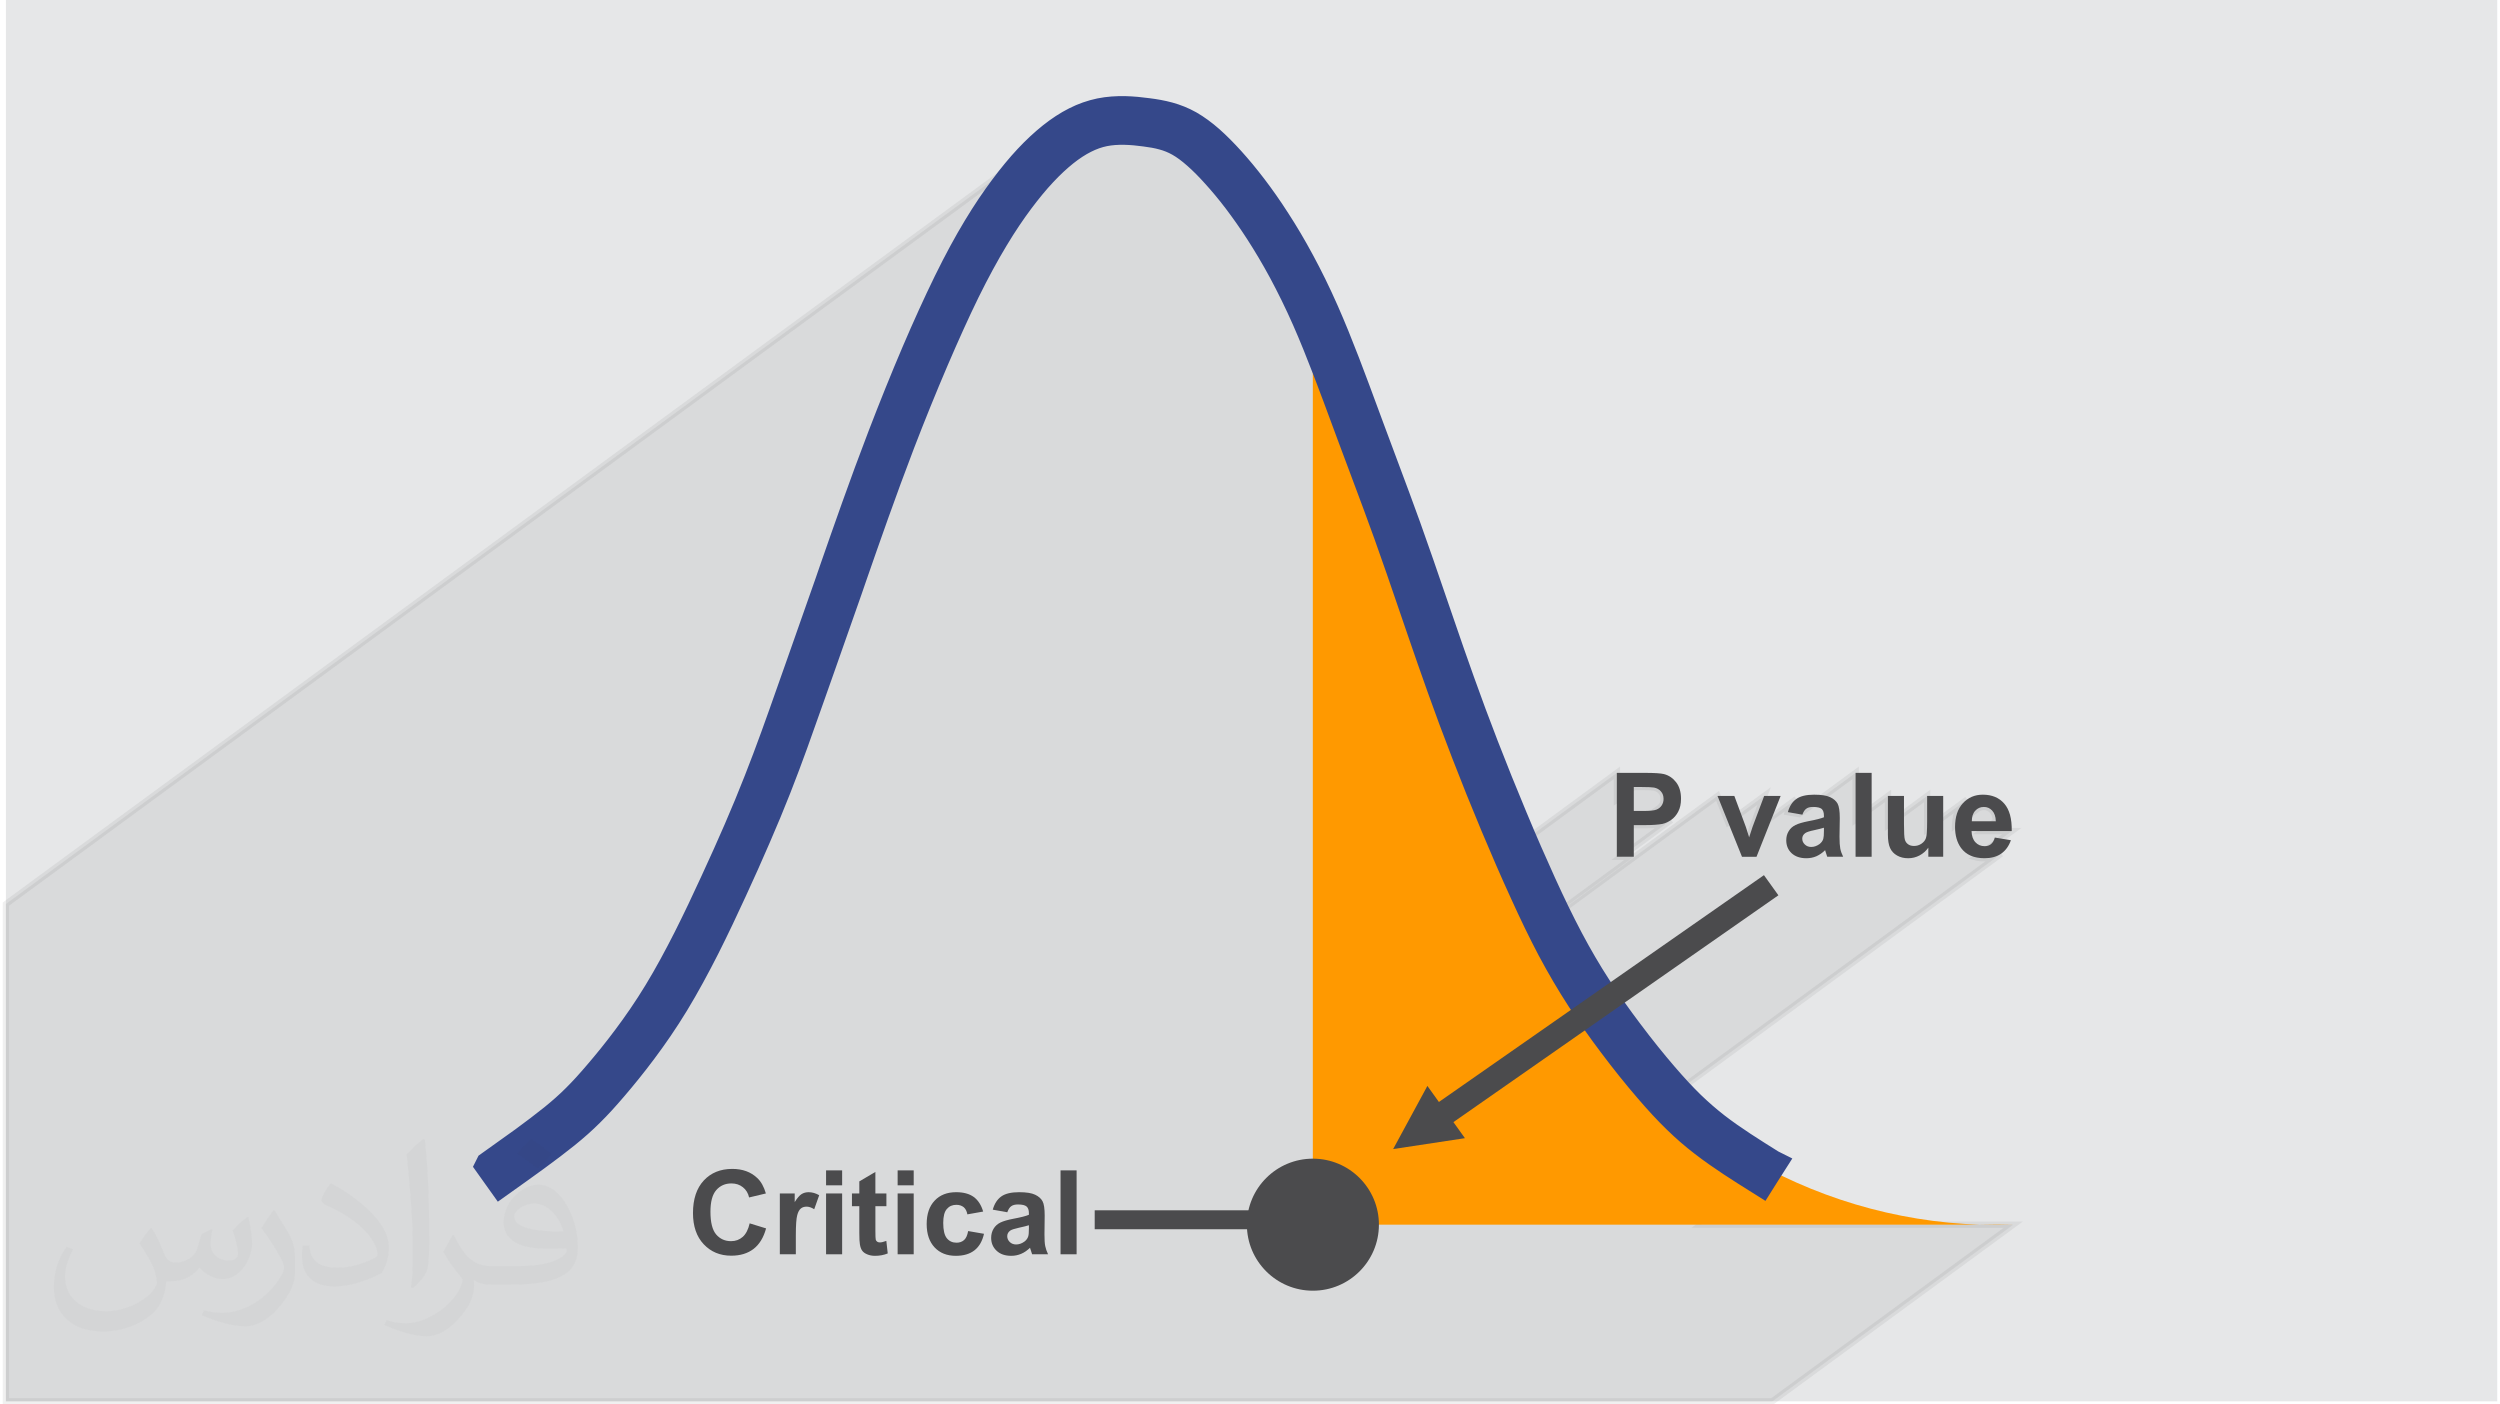
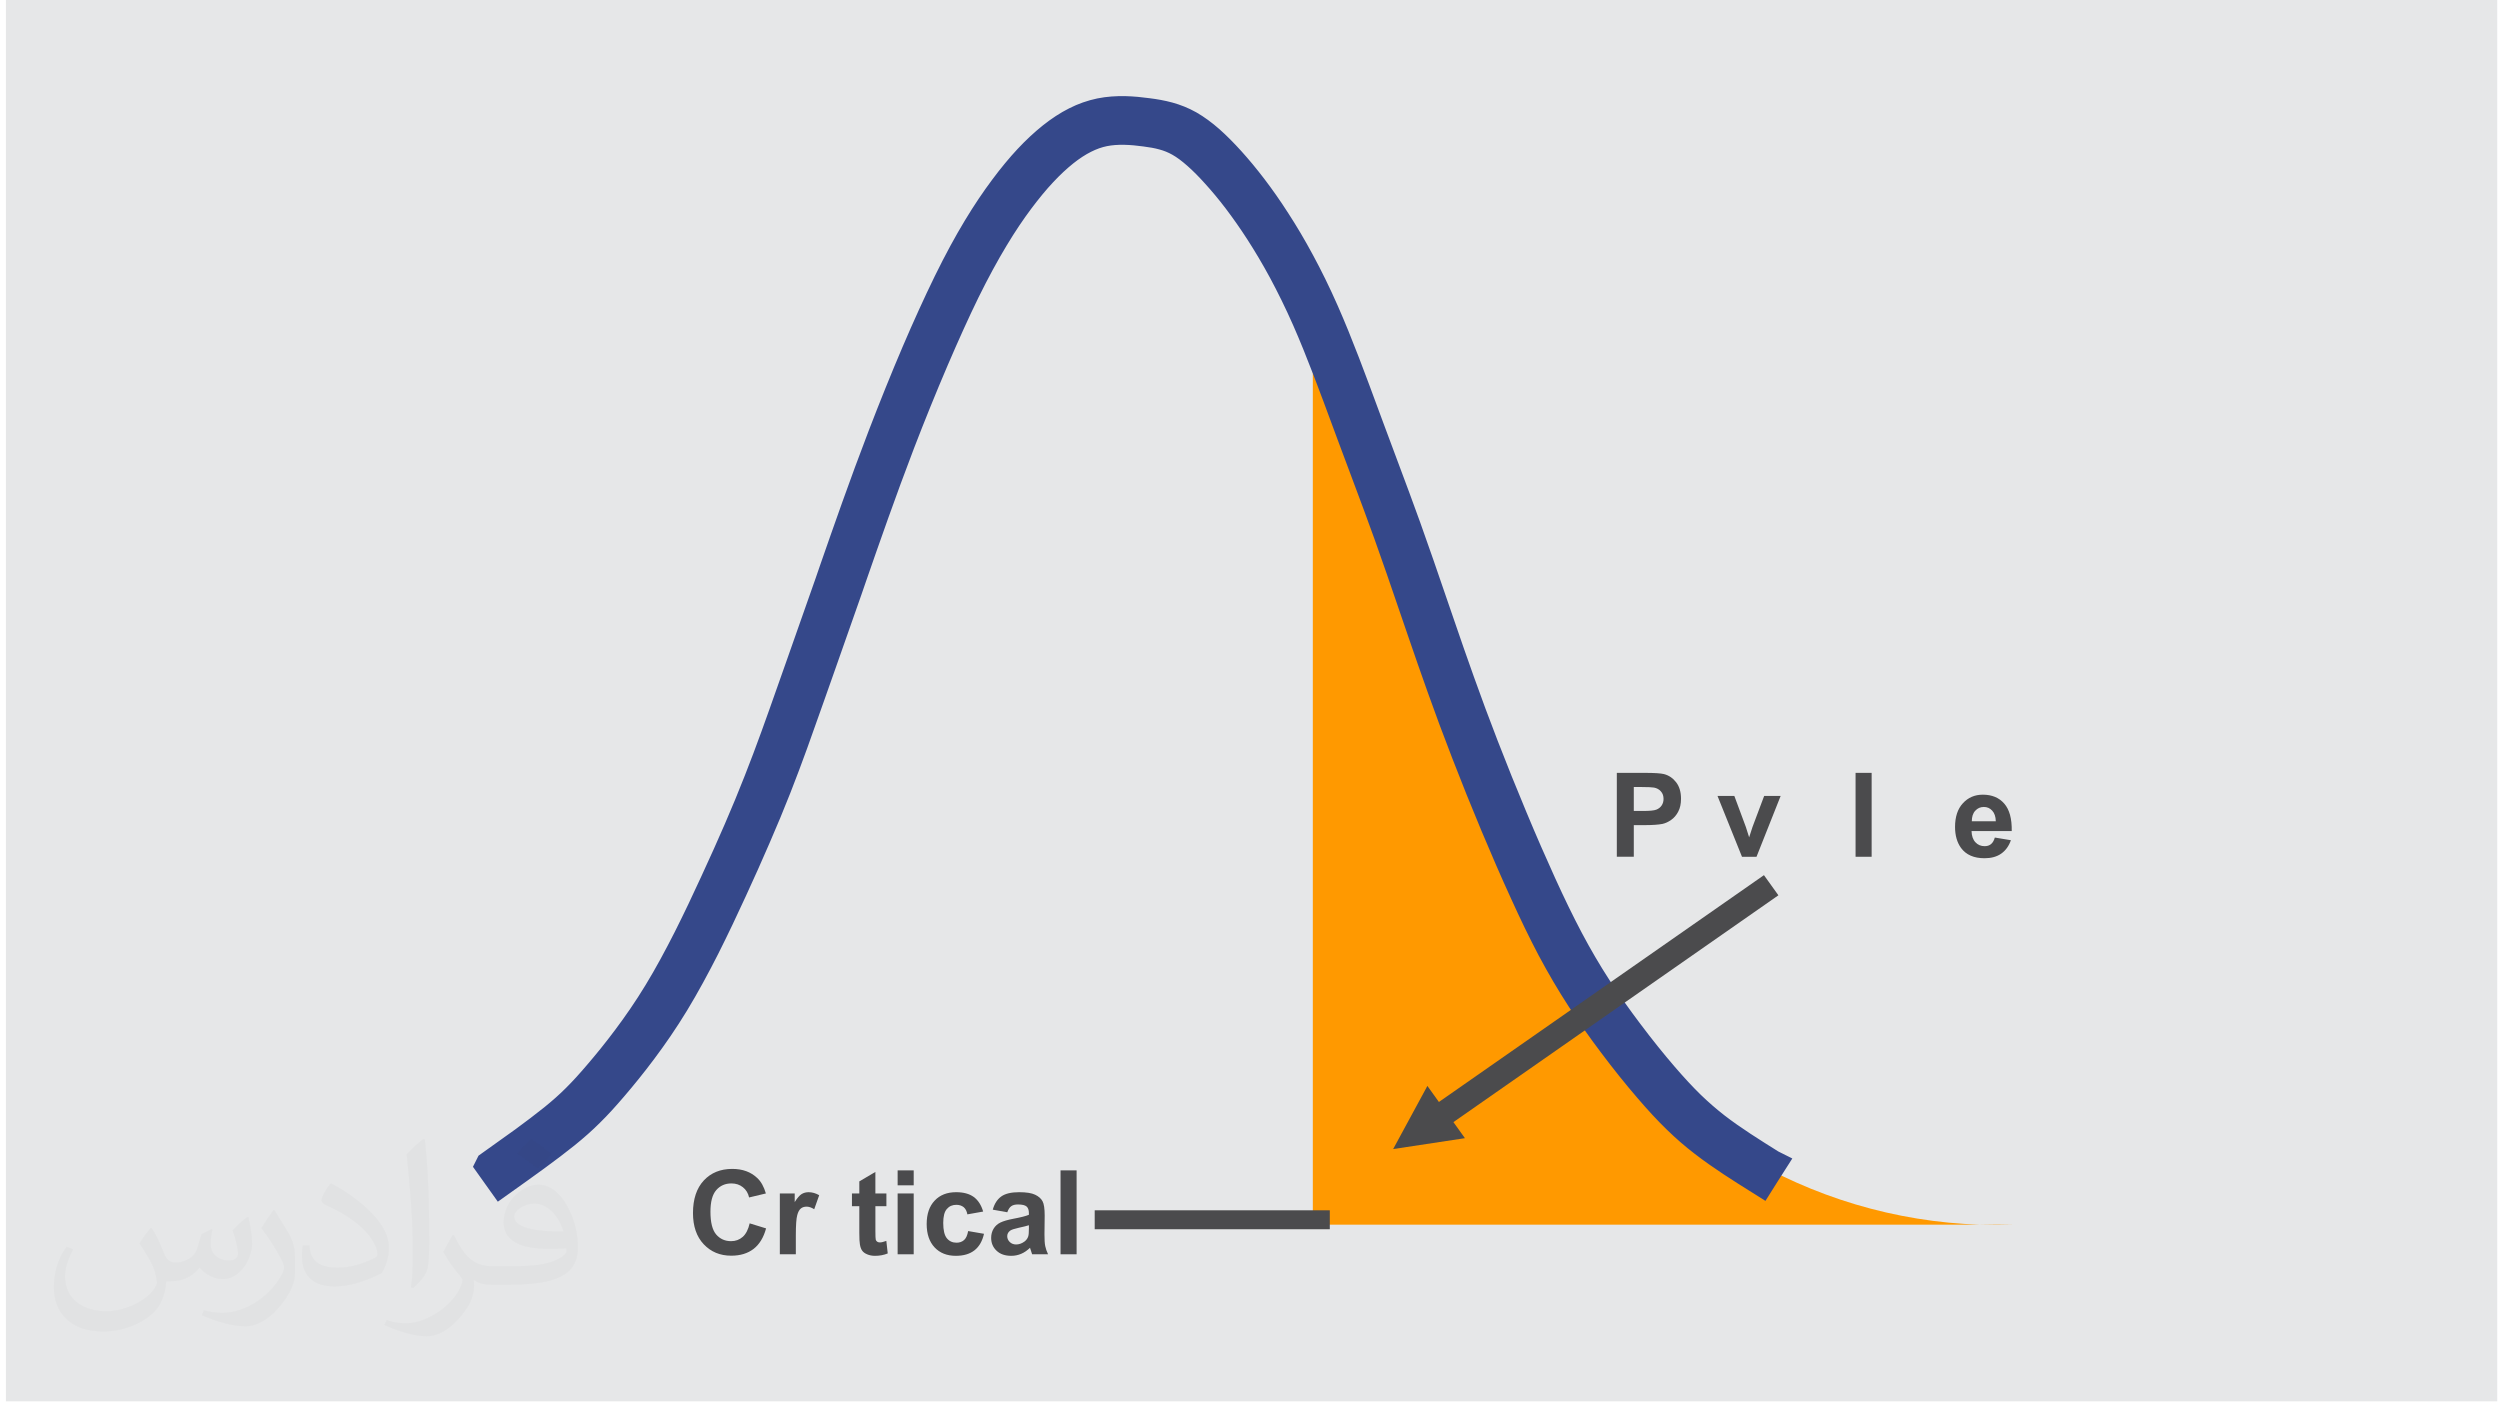
<svg xmlns="http://www.w3.org/2000/svg" xml:space="preserve" width="356px" height="200px" version="1.0" shape-rendering="geometricPrecision" text-rendering="geometricPrecision" image-rendering="optimizeQuality" fill-rule="evenodd" clip-rule="evenodd" viewBox="0 0 35555 20019">
  <g id="Layer_x0020_1">
    <g id="_2188180822704">
      <path fill="#E6E7E8" d="M45 0l35510 0 0 19974 -35510 0 0 -19974z" />
-       <path fill="#373435" fill-opacity="0.078" stroke="#373435" stroke-width="90" stroke-opacity="0.078" d="M13995 19974l-62 0 -73 0 -209 0 -308 0 -56 0 -609 0 -11 0 -183 0 -36 0 -23 0 -205 0 -1 0 -136 0 -31 0 -10 0 -190 0 -37 0 -24 0 -125 0 -9 0 -199 0 -146 0 -108 0 -162 0 -41 0 -86 0 -120 0 -56 0 -95 0 -55 0 -6 0 -14 0 -117 0 -65 0 -101 0 -35 0 -124 0 -12 0 -38 0 -179 0 -159 0 -28 0 -339 0 -265 0 -229 0 -74 0 -18 0 -69 0 -70 0 -90 0 -110 0 -28 0 -106 0 -45 0 -8 0 -42 0 -48 0 -105 0 -129 0 -103 0 -67 0 -26 0 -43 0 -69 0 -91 0 -121 0 -57 0 -7 0 -104 0 -60 0 -151 0 -199 0 -162 0 -20 0 -603 0 -368 0 -146 0 -277 0 -581 0 -1787 0 -54 0 -10 0 -458 0 -12 0 -4 0 -69 0 -157 0 -283 0 -447 0 -16 0 -613 0 -326 0 -313 0 -73 0 -14 0 0 -491 0 -486 0 -568 0 -277 0 -70 0 -321 0 -545 0 -294 0 -136 0 -375 0 -690 0 -341 0 -243 0 -477 0 -119 0 -244 0 -265 0 -154 0 -85 0 -240 0 -144 0 -47 0 -106 0 -25 0 -108 0 -167 0 -68 0 -2 14952 -10969 -42 33 -41 33 -42 36 -42 37 -42 38 -42 40 -43 42 -43 44 -43 45 -42 46 -43 48 -43 50 -44 52 -44 54 -44 56 -45 58 -45 60 -46 62 -45 64 -47 66 -23 34 1059 -776 36 -28 37 -25 36 -25 36 -22 36 -22 36 -20 36 -19 34 -17 36 -15 34 -15 35 -13 35 -12 35 -10 36 -9 35 -8 36 -7 36 -5 36 -4 37 -4 36 -2 37 -1 37 -1 36 1 38 1 37 2 37 2 37 3 37 4 36 4 36 4 36 5 34 4 34 5 33 6 33 5 32 7 32 6 31 8 30 8 29 8 29 9 29 11 29 11 29 12 29 13 28 15 30 16 29 17 30 19 31 21 30 22 31 23 32 25 31 26 32 28 34 30 33 31 34 33 34 34 35 35 35 36 35 38 35 39 37 41 37 42 37 44 38 44 37 46 38 48 38 48 39 50 39 52 39 53 39 55 40 56 40 58 40 59 41 61 41 62 41 64 41 66 41 68 42 69 41 71 42 73 42 75 42 76 42 79 42 80 42 83 42 85 42 87 42 89 42 92 42 94 37 86 37 87 16 38 0 0 0 1 21 50 37 90 37 91 37 92 36 93 36 94 36 94 36 94 36 93 35 94 34 93 35 93 34 92 33 91 67 181 16 42 20 53 23 62 25 69 28 74 29 78 31 81 30 81 43 114 42 113 41 111 41 109 39 108 40 106 38 106 38 105 43 121 44 124 44 127 45 129 46 131 46 135 47 137 48 141 117 341 33 96 33 97 35 100 35 101 36 102 36 104 38 106 38 107 38 106 40 109 40 112 43 114 43 116 45 120 47 122 48 125 49 127 51 129 51 129 52 129 52 129 53 130 53 129 53 127 52 124 52 122 52 122 15 34 1566 -1149 0 380 242 -178 116 0 31 0 29 1 26 0 23 1 20 1 17 2 15 1 12 2 15 4 13 4 13 5 13 6 12 7 11 8 10 10 10 10 9 11 8 11 6 13 6 13 4 14 3 14 2 16 0 16 0 13 -1 13 -3 12 -2 12 -4 11 -5 11 -6 11 -6 10 -7 10 -8 9 -8 8 -9 8 -10 7 -324 238 126 0 40 0 37 -1 35 -2 32 -1 30 -3 28 -3 25 -3 23 -4 16 -4 16 -5 15 -6 16 -6 16 -8 15 -8 16 -10 15 -10 -715 525 183 0 -1338 982 3 6 2528 -1855 152 376 513 -376 -166 442 -3 10 -3 9 -3 9 -4 9 -3 9 -3 9 -2 10 -3 9 -1 4 650 -477 -21 16 -19 18 -17 21 -16 22 -15 25 -12 26 -11 29 -10 31 158 28 105 -77 9 -6 9 -5 7 -3 677 -497 0 667 461 -338 0 411 559 -411 0 366 0 45 -1 40 0 19 571 -420 -31 25 -29 29 -26 32 -23 35 -19 38 -16 40 -13 44 -8 47 -6 49 -1 28 313 -229 14 -10 15 -7 16 -6 17 -4 17 -3 19 -1 17 1 16 2 16 4 15 6 15 7 14 9 13 11 12 12 12 14 10 15 9 17 7 18 5 20 5 21 2 23 2 24 -192 140 419 0 -510 374 16 4 51 7 55 2 34 -1 34 -3 32 -5 30 -7 29 -9 28 -11 26 -14 24 -15 -4843 3553 28 31 50 53 49 51 48 49 48 47 47 45 47 44 47 43 47 41 47 40 47 39 47 38 49 38 97 74 99 71 101 70 103 69 103 67 104 67 105 66 39 24 172 -126 -57 90 -49 78 -853 626 581 0 3869 0 -3434 2518 -3868 0 -581 0 -58 0 -65 0 -1444 0 -337 0 -489 0 -537 0 -288 0 -42 0 -73 0 -61 0 -242 0 -60 0 -95 0 -117 0 -36 0 -109 0 -32 0 -55 0 -119 0 -209 0 -248 0 -55 0 -174 0 -101 0 -60 0 -16 0 -80 0 -94 0 -53 0 -150 0 -8 0 -15 0 -11 0 -133 0 -40 0 -188 0 -67 0 -136 0 -23 0 -3 0 -40 0 -195 0 -67 0 -96 0 -43 0 -11 0 -7 0 -13 0 -183 0z" />
      <g>
        <path fill="#FF9900" d="M25165 16662c1056,552 2255,836 3491,794l-3869 0 -2485 0 -3629 0 0 -7117 0 -5576c168,402 332,846 483,1255l67 181c36,97 121,325 202,540 115,308 222,593 322,872 115,320 234,667 363,1045l117 341c87,254 181,525 284,813 100,281 213,586 344,924 130,337 272,690 414,1029 138,330 280,656 416,953 136,300 264,564 393,809 132,247 267,478 419,712 140,216 295,435 451,642 177,236 354,455 510,636 148,173 279,314 406,437 126,123 248,228 378,328 173,135 358,258 545,379l5 2 4 3 8 5 5 3 1 1 3 2 4 2 4 3 2 1 3 2 4 2 4 3 2 2 2 1 4 3 5 2 2 2 2 1 4 3 4 2 3 2 2 1 4 3 4 2 4 2 0 1 5 3 4 2 4 3 0 0 4 3 5 2 4 3 0 0 4 3 4 2 5 3 0 0 4 3 4 2 4 3 1 0 4 3 4 2 4 3 1 1 3 2 5 2 4 3 1 1 3 2 4 2 5 3 1 1 3 2 4 2 4 3 3 1 2 2 4 2 4 3 3 2 1 1 5 2 4 3 3 2 1 1 5 2 4 3 3 2 1 1 4 2 5 3 3 2 1 1 4 2 4 3 4 2 1 1 4 2 4 3 4 3 49 -78 57 -90z" />
        <path fill="#35488A" fill-rule="nonzero" stroke="#35488A" stroke-width="416" d="M6944 16612c173,-123 346,-246 485,-347 150,-110 293,-218 420,-320 121,-98 223,-188 323,-288 101,-100 202,-211 321,-351 119,-139 257,-307 403,-503 146,-195 298,-414 443,-653 147,-241 289,-505 425,-773 135,-268 265,-543 385,-805 124,-269 236,-517 335,-747 101,-233 196,-463 288,-698 167,-423 314,-839 459,-1251l153 -433c125,-353 257,-727 398,-1131l63 -183c192,-551 422,-1212 691,-1913 155,-404 320,-813 482,-1193 153,-358 308,-698 453,-995 151,-308 290,-562 420,-777 131,-217 255,-400 376,-562 121,-163 237,-303 350,-424 115,-123 228,-227 338,-315 113,-90 225,-163 338,-220 114,-58 230,-98 349,-123 118,-24 237,-31 353,-29 113,3 222,14 324,28 103,13 200,30 296,56 100,28 197,65 296,121 97,56 194,127 293,214 96,85 195,185 298,299 101,112 206,238 315,381 108,142 219,299 331,474 113,174 228,367 343,581 116,214 232,449 346,708 203,459 401,996 580,1482l67 181c104,282 153,411 201,539 114,305 220,588 323,875 129,359 242,690 365,1049l117 340c86,253 180,522 283,811 106,296 219,603 341,917 126,326 267,676 412,1023 140,336 281,659 411,944 133,292 258,550 387,794 128,241 259,466 405,691 138,212 290,426 441,626 171,228 344,443 499,623 143,166 268,301 388,418 120,116 234,214 354,308 243,188 519,360 795,533l2 1 -100 157 -49 78c-280,-176 -560,-351 -817,-550 -130,-100 -252,-205 -378,-328 -127,-123 -258,-264 -406,-437 -156,-181 -333,-400 -510,-636 -156,-207 -311,-426 -451,-642 -152,-234 -287,-465 -419,-712 -129,-245 -257,-509 -393,-809 -136,-297 -278,-623 -416,-953 -142,-339 -284,-692 -414,-1029 -131,-338 -244,-643 -344,-924 -103,-288 -197,-559 -284,-813l-117 -341c-129,-378 -248,-725 -363,-1045 -100,-279 -207,-564 -322,-872 -81,-215 -166,-443 -202,-540l-67 -181c-178,-482 -374,-1014 -573,-1466 -112,-254 -225,-482 -336,-689 -112,-207 -223,-393 -332,-562 -109,-169 -216,-320 -319,-456 -103,-135 -203,-255 -301,-363 -95,-106 -186,-198 -275,-276 -86,-76 -168,-137 -246,-181 -78,-44 -154,-74 -232,-95 -81,-23 -167,-37 -259,-49 -94,-13 -194,-23 -294,-25 -97,-2 -196,4 -291,23 -94,19 -187,52 -280,99 -96,48 -192,111 -290,189 -100,80 -202,175 -307,287 -108,115 -217,248 -331,400 -114,153 -233,328 -361,541 -129,214 -264,461 -409,755 -140,286 -292,623 -446,982 -166,388 -330,793 -480,1183 -262,684 -494,1350 -687,1905l-63 183c-165,473 -285,812 -398,1132l-153 433c-146,414 -293,832 -462,1261 -88,224 -185,458 -293,706 -108,250 -219,499 -337,754 -120,262 -251,539 -389,813 -139,274 -285,544 -436,793 -152,250 -308,475 -457,674 -147,197 -290,372 -415,518 -124,145 -229,261 -337,367 -107,107 -216,203 -344,307 -124,100 -271,211 -431,328 -172,126 -330,237 -487,349l-161 -226z" />
-         <circle fill="#4B4B4D" cx="18674" cy="17456" r="941" />
        <path fill="#4B4B4D" fill-rule="nonzero" d="M10646 17437l234 72c-36,132 -96,229 -179,293 -84,64 -189,96 -318,96 -159,0 -289,-54 -392,-163 -102,-108 -153,-257 -153,-445 0,-199 52,-354 154,-464 103,-110 238,-165 406,-165 146,0 265,43 356,130 55,51 95,124 123,220l-239 57c-14,-62 -44,-111 -89,-146 -45,-36 -99,-54 -163,-54 -89,0 -161,32 -216,95 -56,64 -83,167 -83,309 0,151 27,259 81,323 55,64 126,96 213,96 64,0 119,-20 166,-61 46,-41 79,-105 99,-193z" />
        <path id="1" fill="#4B4B4D" fill-rule="nonzero" d="M11304 17878l-228 0 0 -867 212 0 0 123c36,-58 69,-96 98,-114 29,-18 63,-27 100,-27 52,0 102,15 151,43l-71 200c-39,-25 -75,-37 -108,-37 -32,0 -60,8 -82,26 -22,18 -40,49 -52,96 -13,46 -20,143 -20,290l0 267z" />
-         <path id="2" fill="#4B4B4D" fill-rule="nonzero" d="M11735 16895l0 -213 229 0 0 213 -229 0zm0 983l0 -867 229 0 0 867 -229 0z" />
        <path id="3" fill="#4B4B4D" fill-rule="nonzero" d="M12595 17011l0 182 -157 0 0 351c0,72 2,113 5,125 3,12 9,21 20,29 11,8 24,11 39,11 21,0 52,-7 92,-22l20 179c-54,22 -114,34 -181,34 -41,0 -78,-7 -111,-21 -34,-14 -58,-32 -73,-54 -16,-22 -26,-52 -32,-90 -5,-27 -8,-81 -8,-162l0 -380 -105 0 0 -182 105 0 0 -172 229 -135 0 307 157 0z" />
        <path id="4" fill="#4B4B4D" fill-rule="nonzero" d="M12755 16895l0 -213 229 0 0 213 -229 0zm0 983l0 -867 229 0 0 867 -229 0z" />
        <path id="5" fill="#4B4B4D" fill-rule="nonzero" d="M13974 17269l-225 40c-8,-45 -25,-79 -52,-102 -27,-22 -62,-34 -105,-34 -57,0 -102,20 -136,60 -34,39 -51,105 -51,198 0,103 17,175 51,218 35,43 81,64 139,64 43,0 79,-13 107,-38 28,-24 47,-67 58,-128l226 39c-23,103 -68,182 -135,235 -66,52 -155,79 -266,79 -127,0 -228,-40 -303,-120 -75,-80 -113,-191 -113,-333 0,-143 38,-254 114,-334 75,-80 177,-120 306,-120 105,0 189,23 251,68 62,46 107,115 134,208z" />
        <path id="6" fill="#4B4B4D" fill-rule="nonzero" d="M14318 17279l-207 -37c24,-85 64,-147 121,-188 57,-41 142,-61 255,-61 102,0 178,12 228,36 50,24 85,55 105,92 21,38 31,106 31,206l-3 267c0,76 3,132 11,168 7,36 21,75 40,116l-227 0c-5,-15 -13,-37 -22,-67 -3,-13 -6,-22 -8,-26 -39,38 -80,67 -125,86 -44,19 -92,29 -142,29 -89,0 -159,-24 -210,-73 -51,-48 -77,-109 -77,-183 0,-49 12,-93 35,-131 23,-38 56,-68 98,-88 42,-20 103,-38 182,-53 107,-20 182,-39 223,-57l0 -23c0,-44 -11,-76 -33,-95 -22,-19 -63,-29 -123,-29 -41,0 -73,8 -96,25 -23,16 -41,45 -56,86zm308 185c-30,10 -76,21 -140,35 -63,14 -105,27 -124,40 -30,21 -45,48 -45,81 0,32 12,59 36,83 24,23 54,35 91,35 41,0 81,-14 118,-41 28,-21 46,-46 55,-76 6,-19 9,-57 9,-111l0 -46z" />
        <path id="7" fill="#4B4B4D" fill-rule="nonzero" d="M15077 17878l0 -1196 229 0 0 1196 -229 0z" />
        <path fill="#4B4B4D" fill-rule="nonzero" d="M23006 12212l0 -1196 387 0c147,0 242,6 287,18 68,18 126,57 172,117 46,60 69,138 69,233 0,74 -13,135 -40,185 -26,50 -60,90 -101,118 -41,29 -83,48 -125,57 -58,11 -141,17 -250,17l-157 0 0 451 -242 0zm242 -994l0 341 132 0c95,0 158,-6 190,-19 32,-13 57,-32 75,-59 18,-27 27,-58 27,-93 0,-44 -12,-80 -38,-108 -25,-29 -57,-46 -97,-54 -28,-5 -86,-8 -173,-8l-116 0z" />
        <path id="1" fill="#4B4B4D" fill-rule="nonzero" d="M24790 12212l-349 -867 240 0 164 442 47 148c12,-37 20,-62 24,-74 7,-25 15,-49 24,-74l166 -442 235 0 -344 867 -207 0z" />
-         <path id="2" fill="#4B4B4D" fill-rule="nonzero" d="M25651 11612l-207 -36c23,-85 64,-148 121,-188 57,-41 142,-61 254,-61 102,0 179,12 229,36 50,24 85,55 105,92 20,37 31,106 31,205l-4 267c0,76 4,132 11,169 7,36 21,75 41,116l-227 0c-6,-15 -13,-37 -22,-67 -4,-14 -6,-23 -8,-27 -39,39 -81,67 -125,87 -45,19 -92,28 -142,28 -89,0 -159,-24 -211,-72 -51,-48 -76,-110 -76,-184 0,-48 11,-92 35,-130 23,-39 56,-68 98,-88 42,-21 103,-38 182,-54 107,-20 181,-39 222,-56l0 -23c0,-45 -11,-76 -32,-96 -22,-18 -63,-28 -124,-28 -41,0 -73,8 -95,25 -23,16 -42,44 -56,85zm307 186c-29,9 -75,21 -139,35 -64,13 -105,27 -125,40 -30,21 -45,48 -45,80 0,33 12,60 36,83 24,24 55,36 92,36 41,0 80,-14 118,-41 27,-21 46,-46 54,-76 6,-20 9,-57 9,-112l0 -45z" />
        <path id="3" fill="#4B4B4D" fill-rule="nonzero" d="M26409 12212l0 -1196 229 0 0 1196 -229 0z" />
-         <path id="4" fill="#4B4B4D" fill-rule="nonzero" d="M27446 12212l0 -130c-32,46 -73,83 -125,111 -51,27 -105,40 -162,40 -59,0 -111,-12 -157,-38 -47,-26 -80,-62 -101,-108 -21,-46 -31,-110 -31,-192l0 -550 229 0 0 399c0,122 4,197 13,225 8,27 23,49 46,65 22,16 50,24 85,24 39,0 74,-11 105,-32 32,-22 53,-48 64,-80 12,-32 17,-110 17,-235l0 -366 229 0 0 867 -212 0z" />
        <path id="5" fill="#4B4B4D" fill-rule="nonzero" d="M28394 11938l229 38c-29,84 -76,148 -139,192 -63,44 -143,65 -237,65 -151,0 -263,-49 -335,-147 -57,-79 -85,-179 -85,-299 0,-144 37,-257 112,-338 75,-82 170,-122 284,-122 129,0 231,42 305,127 75,86 110,216 107,392l-573 0c2,68 20,121 55,159 35,38 79,56 132,56 36,0 66,-9 90,-29 24,-19 43,-51 55,-94zm14 -232c-2,-67 -19,-117 -52,-152 -32,-35 -72,-52 -118,-52 -50,0 -91,18 -124,55 -33,36 -48,86 -48,149l342 0z" />
        <path fill="#4B4B4D" fill-rule="nonzero" d="M18915 17521l-3351 0 0 -270 3351 0 0 270z" />
        <path fill="#4B4B4D" fill-rule="nonzero" d="M19818 16378l488 -900 164 229 4633 -3233 206 287 -4632 3233 164 229 -1023 155z" />
      </g>
      <path fill="#373435" fill-opacity="0.031" d="M2122 17503c67,103 111,202 155,311 31,63 48,183 198,183 44,0 106,-15 162,-46 63,-32 111,-82 136,-158l60 -202 145 -72 10 11c-19,76 -24,148 -24,205 0,169 145,233 261,233 68,0 128,-33 128,-95 0,-80 -33,-216 -77,-337 68,-68 136,-136 213,-191l12 6c34,144 53,286 53,380 0,93 -41,196 -75,264 -70,131 -193,236 -343,236 -114,0 -240,-57 -327,-162l-5 0c-82,101 -208,193 -411,193l-63 0c-10,134 -39,228 -83,313 -121,236 -479,403 -815,403 -470,0 -704,-271 -704,-631 0,-223 72,-430 183,-577l92 37c-70,134 -116,262 -116,385 0,337 274,498 591,498 293,0 656,-187 721,-403 -24,-237 -114,-348 -249,-564 41,-72 94,-144 159,-220l13 0zm5407 -1271c99,61 196,135 290,220 -53,74 -118,142 -201,201 -94,-76 -188,-142 -285,-211 65,-75 130,-147 196,-210zm51 923c-160,0 -291,105 -291,183 0,167 320,219 702,216 -48,-195 -215,-399 -411,-399zm-359 893c209,0 390,-6 528,-41 155,-39 286,-117 286,-171 0,-14 0,-31 -5,-45 -87,8 -187,8 -274,8 -280,0 -496,-64 -581,-222 -21,-43 -36,-93 -36,-148 0,-152 66,-302 182,-405 96,-85 203,-138 312,-138 196,0 353,158 462,407 61,136 102,292 102,490 0,131 -37,243 -119,325 -152,148 -433,203 -864,203l-196 0 0 0 -51 0c-106,0 -184,-18 -244,-65l-10 0c3,24 5,49 5,72 0,96 -31,220 -97,318 -191,287 -399,410 -578,410 -182,0 -404,-70 -605,-161l36 -69c65,26 155,45 278,45 325,0 751,-313 804,-617 -12,-25 -34,-58 -66,-93 -94,-113 -154,-208 -210,-307 48,-94 92,-170 133,-238l17 -2c138,282 264,444 545,444l43 0 0 0 203 0zm-1404 299c24,-130 27,-276 27,-412l0 -202c0,-376 -49,-923 -87,-1279 67,-74 162,-161 237,-218l22 6c50,448 63,969 63,1448 0,126 -5,249 -17,340 -8,113 -73,199 -213,331l-32 -14zm-1445 -595c7,177 94,317 397,317 188,0 348,-50 525,-134 31,-14 48,-33 48,-49 0,-111 -84,-258 -227,-391 -138,-126 -322,-237 -494,-311 -58,-25 -77,-51 -77,-76 0,-51 67,-158 123,-234l19 -3c196,103 417,256 579,426 147,157 239,315 239,488 0,127 -38,249 -101,360 -216,109 -446,191 -673,191 -276,0 -465,-129 -465,-434 0,-33 0,-84 12,-150l95 0zm-500 -502l172 278c63,102 121,214 121,391l0 226c0,183 -116,378 -305,572 -147,131 -278,187 -399,187 -179,0 -385,-56 -622,-158l27 -70c75,20 162,37 268,37 341,-2 690,-251 850,-556 19,-35 26,-68 26,-90 0,-35 -19,-74 -34,-109 -87,-165 -183,-315 -290,-453 56,-88 111,-173 172,-257l14 2z" />
    </g>
  </g>
</svg>